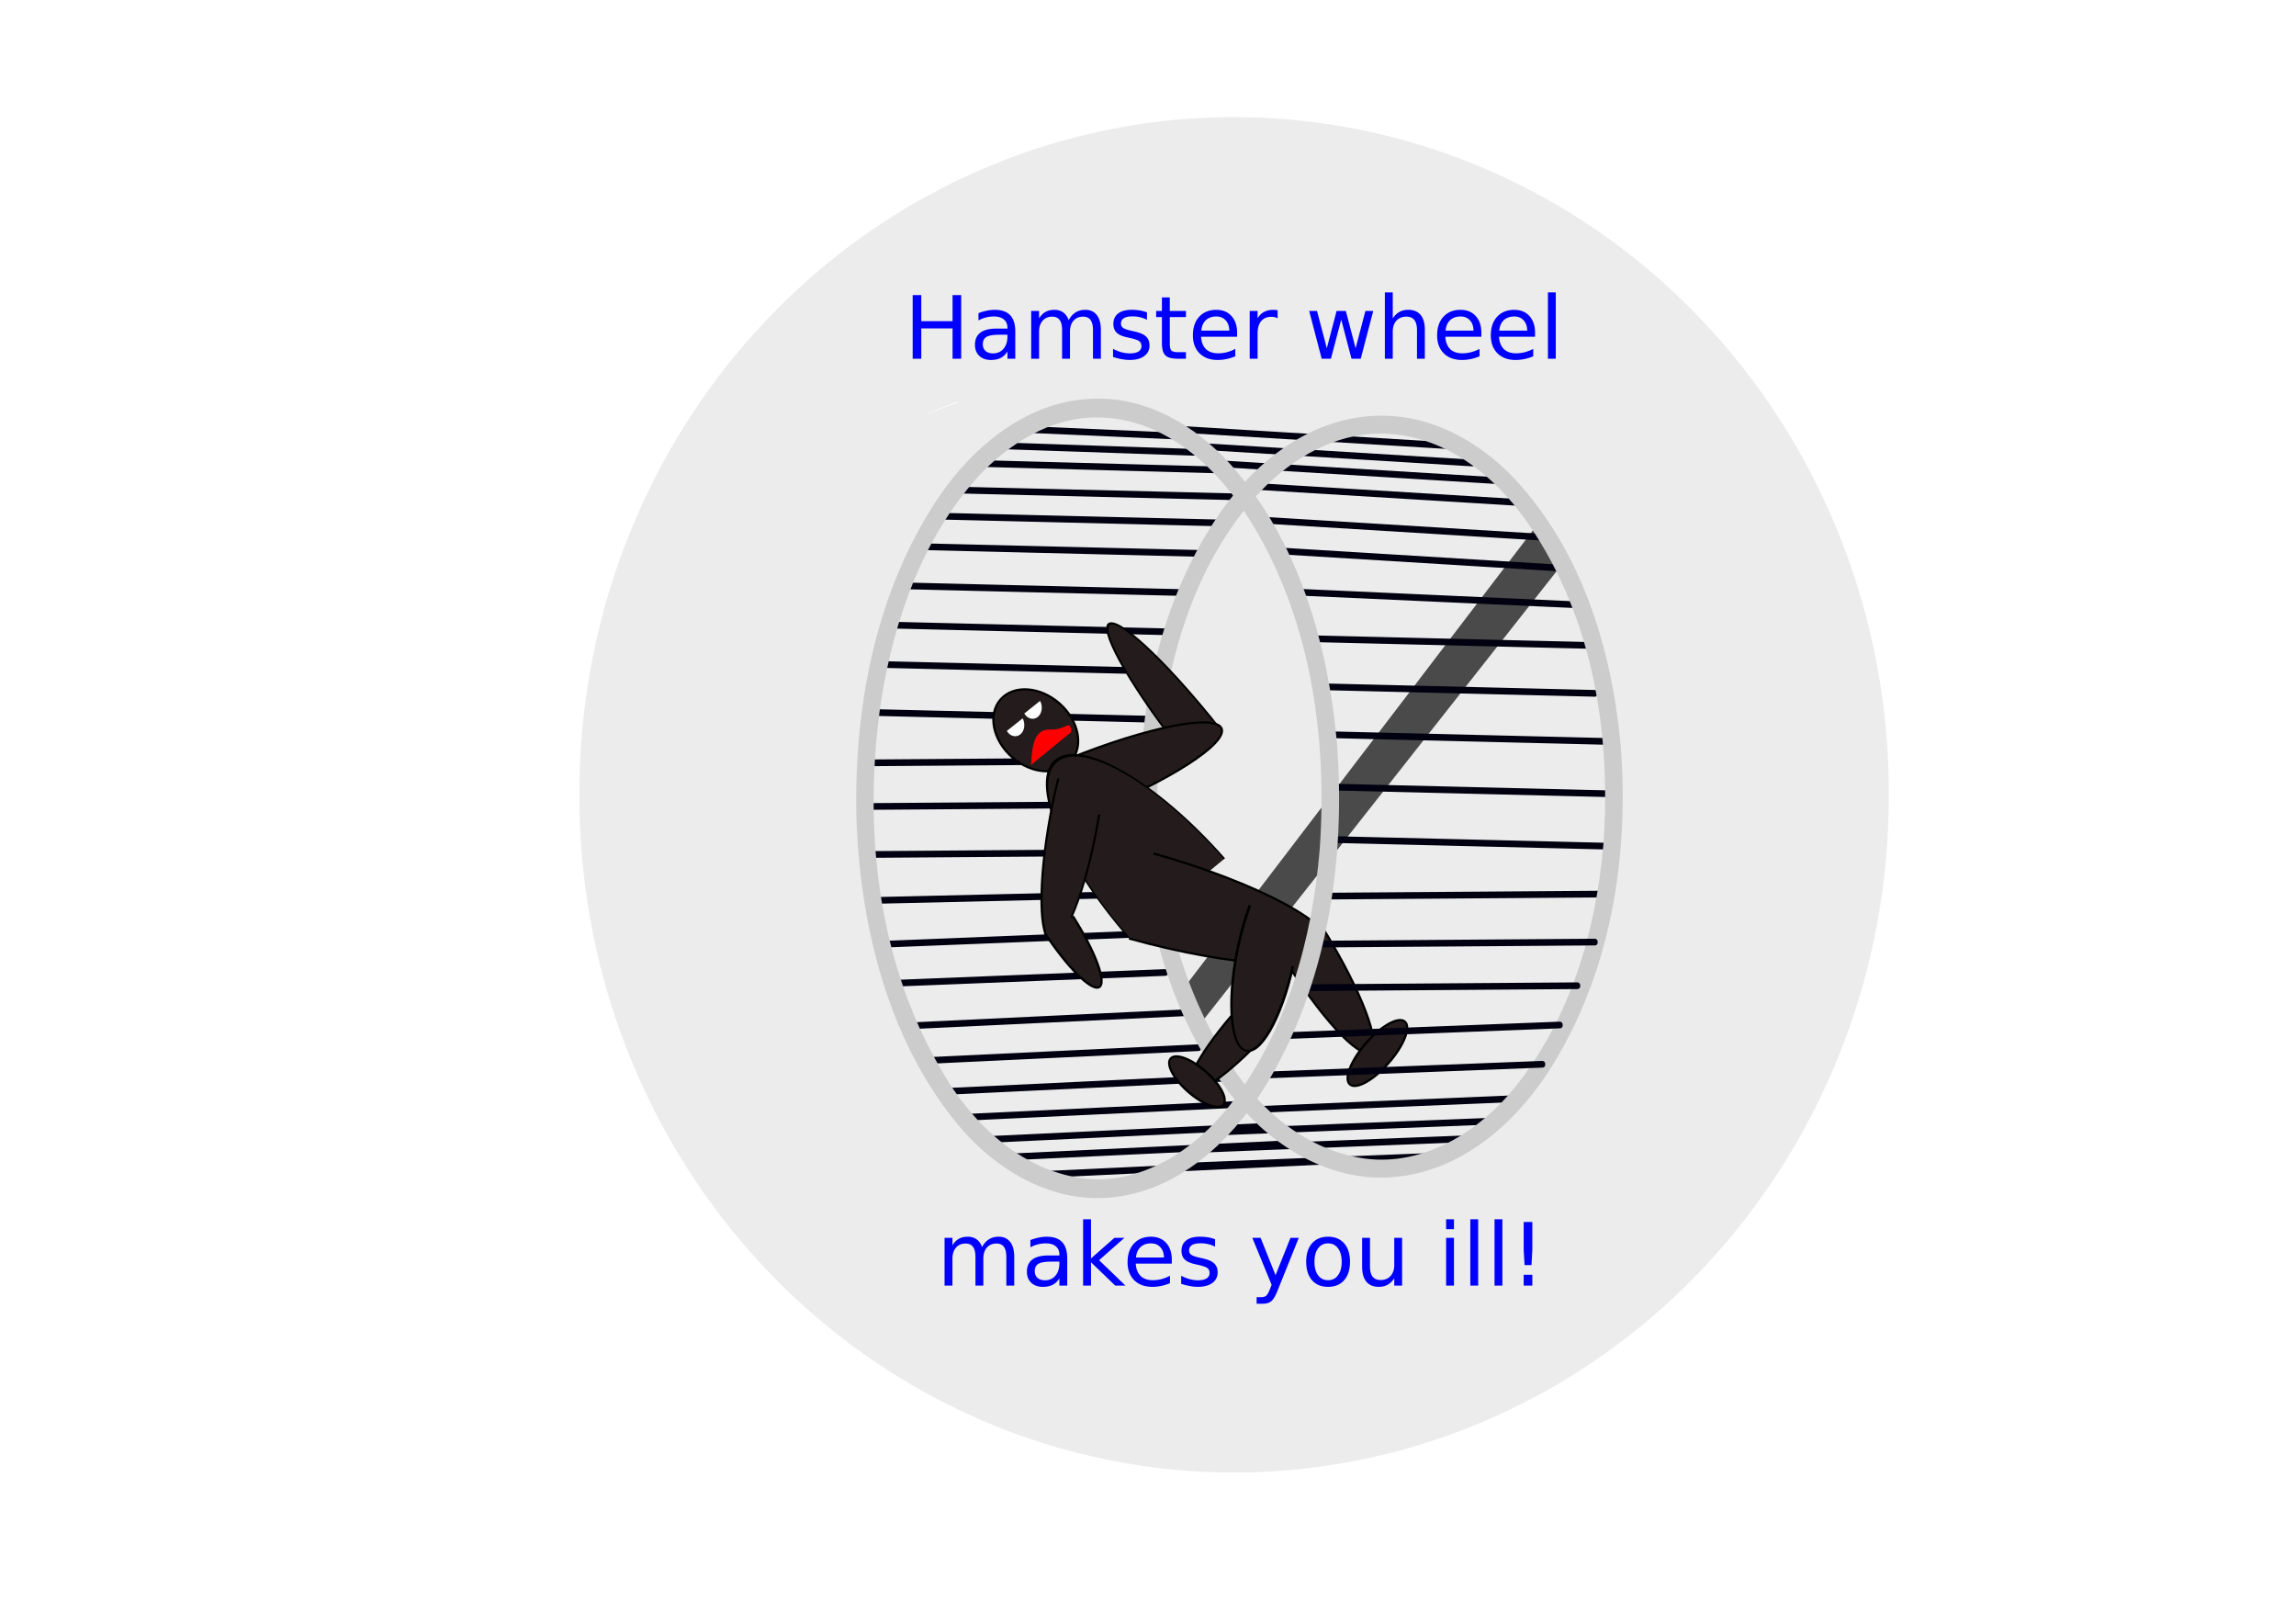
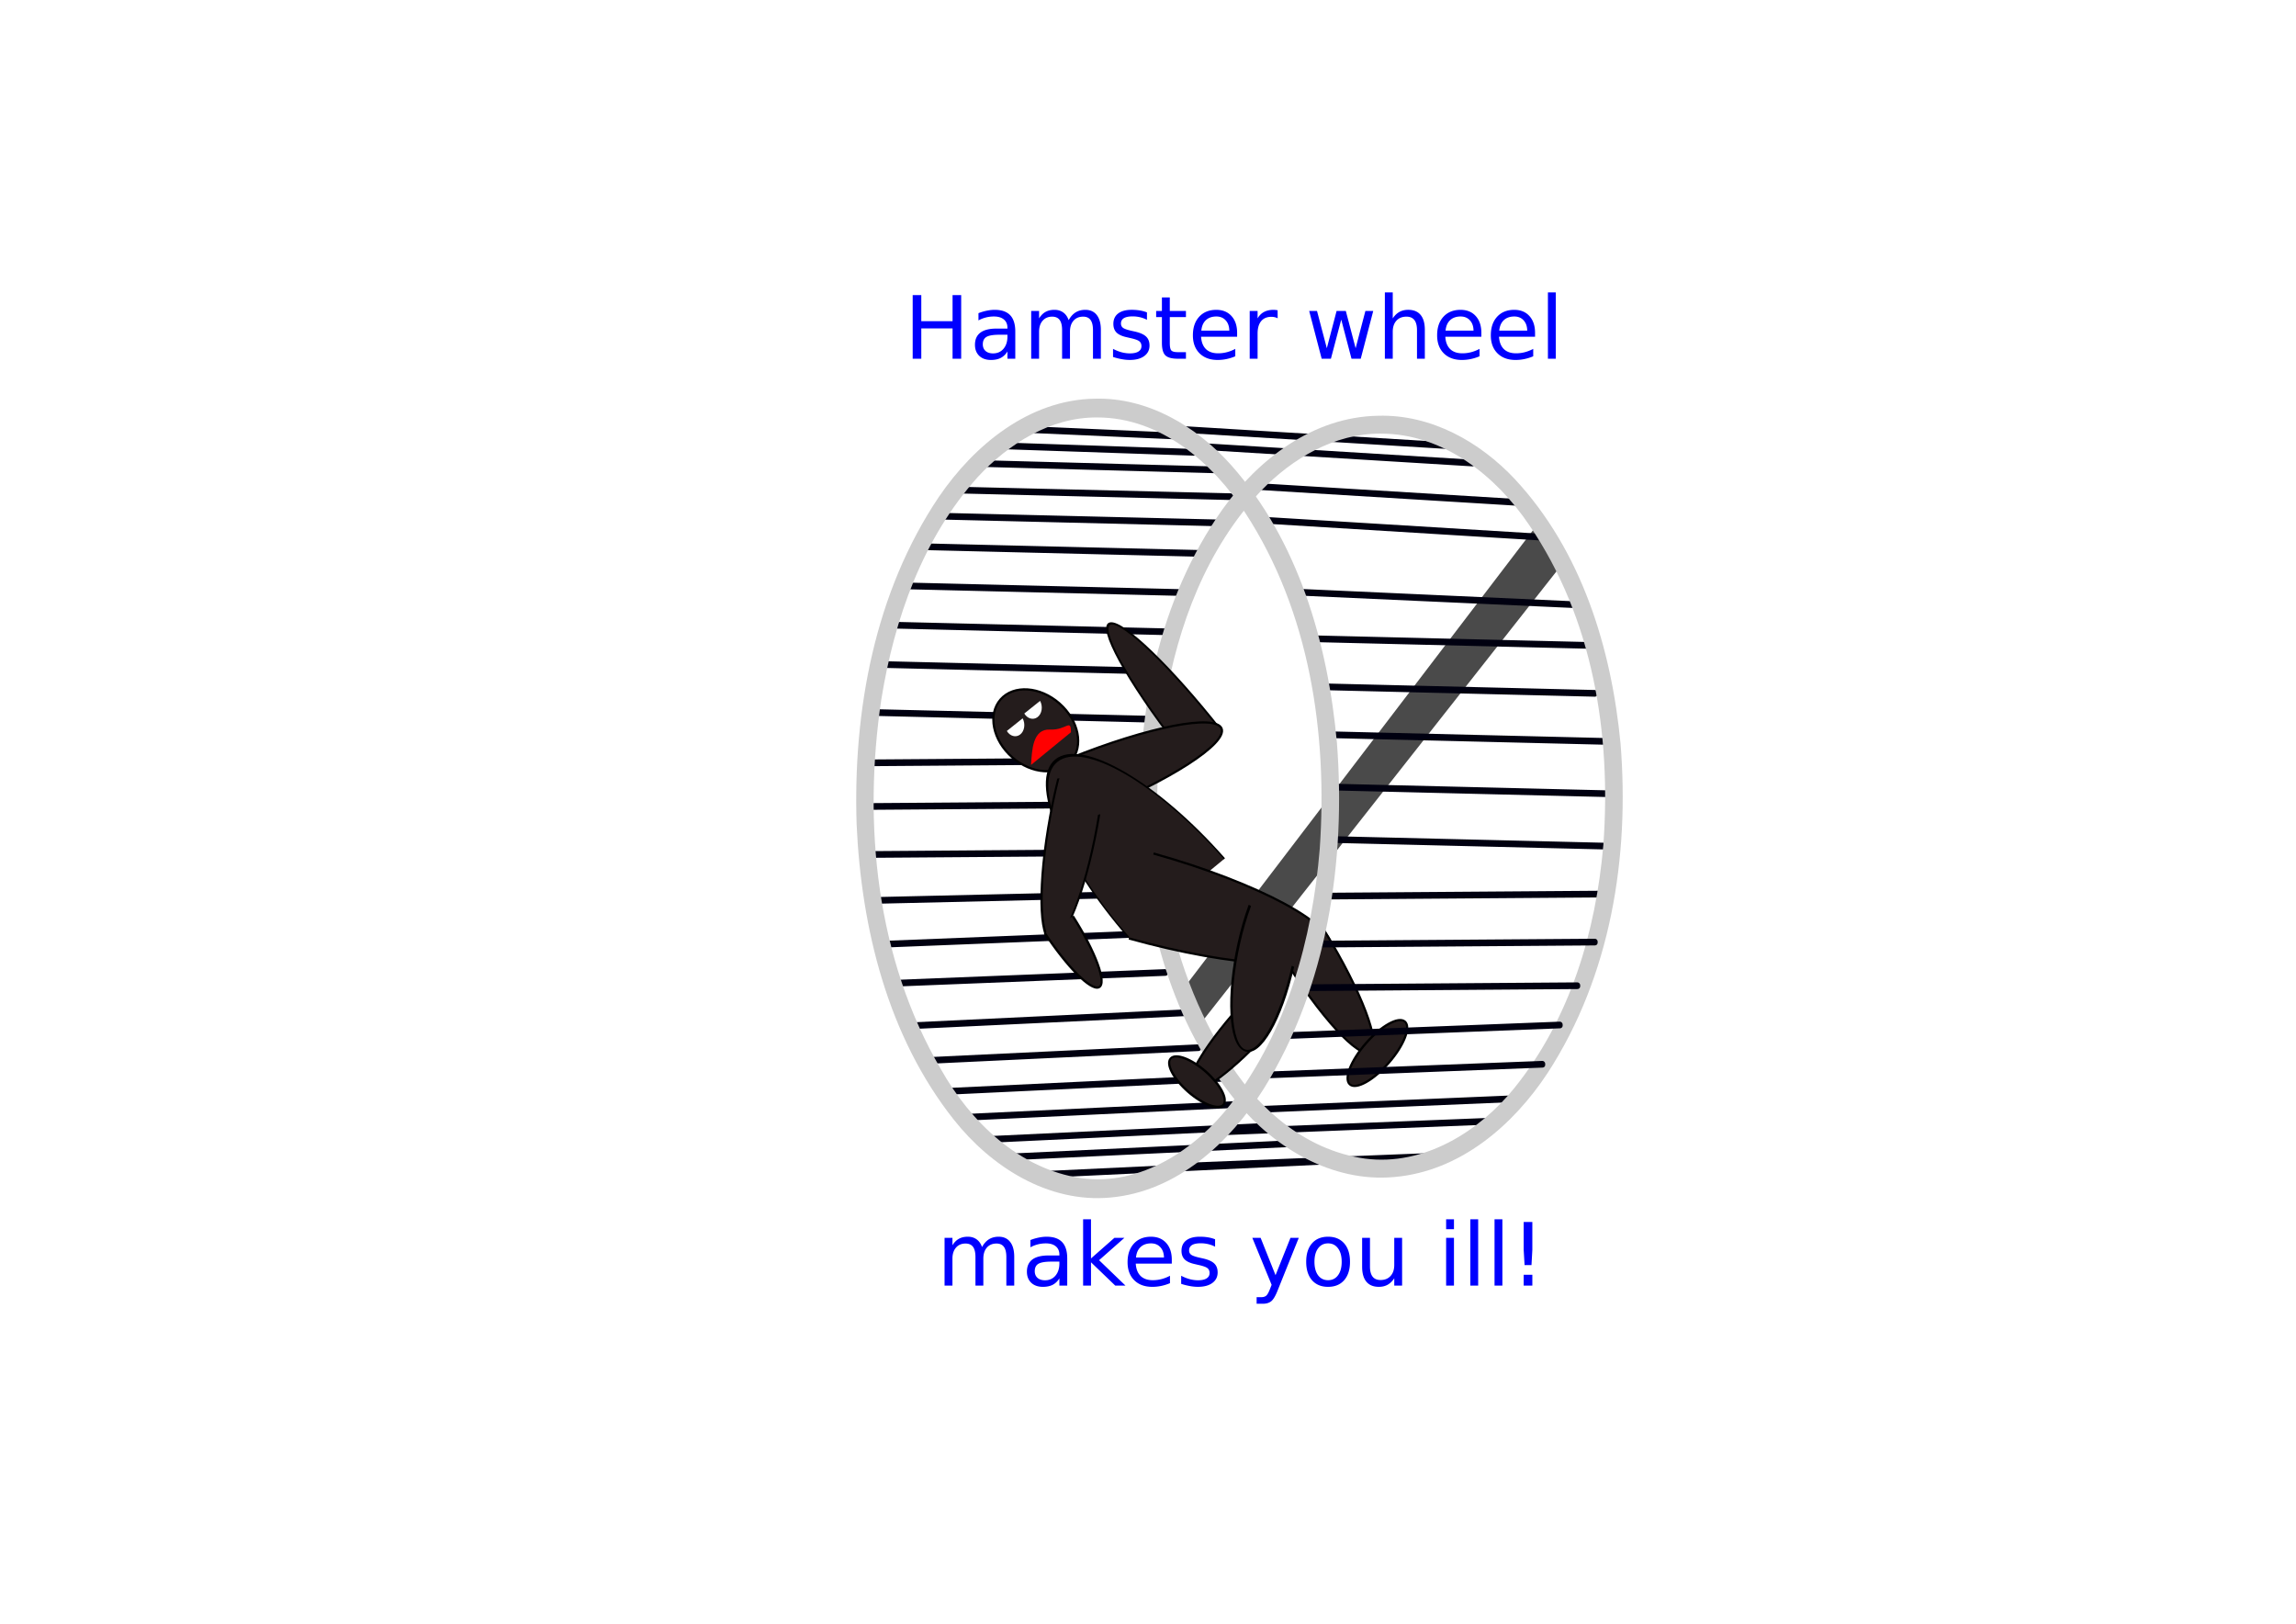
<svg xmlns="http://www.w3.org/2000/svg" viewBox="0 0 1052.4 744.09">
  <defs>
    <filter id="a">
      <feGaussianBlur stdDeviation="2.639" />
    </filter>
  </defs>
-   <path d="M865.758 364.254a300.09 309.776 0 11-600.178 0 300.09 309.776 0 11600.178 0z" fill="#ececec" />
  <g transform="translate(-231.7 -238.862)">
    <path d="M935.98 479.75l6.124 12.385 4.083 7.24-165.35 210.03-3.062-5.226-5.103-10.343z" fill="#4a4a4a" />
    <rect transform="rotate(1.383)" ry="1.245" height="3.066" width="129.63" y="445.6" x="678.55" fill="#000010" />
    <rect ry="1.245" transform="rotate(1.383)" height="3.066" width="129.63" y="457.75" x="672.84" fill="#000010" />
    <rect transform="rotate(1.383)" ry="1.245" height="3.066" width="129.63" y="471.93" x="665.18" fill="#000010" />
    <rect ry="1.245" transform="rotate(1.383)" height="3.066" width="129.63" y="490.07" x="659.62" fill="#000010" />
    <rect transform="rotate(1.383)" ry="1.245" height="3.066" width="129.63" y="508.21" x="654.05" fill="#000010" />
    <rect ry="1.245" transform="rotate(1.383)" height="3.066" width="129.63" y="526.35" x="648.49" fill="#000010" />
    <rect transform="rotate(1.383)" ry="1.245" height="3.066" width="129.63" y="548.44" x="645.02" fill="#000010" />
    <rect ry="1.245" transform="rotate(-.42)" height="3.066" width="129.63" y="591.53" x="623.13" fill="#000010" />
    <rect transform="rotate(-.42)" ry="1.245" height="3.066" width="129.63" y="611.53" x="622.98" fill="#000010" />
    <rect ry="1.245" transform="rotate(-.42)" height="3.066" width="129.63" y="633.53" x="622.82" fill="#000010" />
    <rect transform="rotate(-1.322)" ry="1.245" height="3.066" width="129.63" y="664.41" x="616.32" fill="#000010" />
    <rect ry="1.245" transform="rotate(-2.277)" height="3.066" width="129.63" y="694.82" x="608.37" fill="#000010" />
    <rect transform="rotate(-2.277)" ry="1.245" height="3.066" width="129.63" y="712.89" x="609.65" fill="#000010" />
    <rect ry="1.245" transform="rotate(-2.714)" height="3.066" width="129.63" y="737.37" x="612.5" fill="#000010" />
    <rect transform="rotate(-2.714)" ry="1.245" height="3.066" width="129.63" y="753.64" x="617.74" fill="#000010" />
    <rect ry="1.245" transform="rotate(-2.714)" height="3.066" width="129.63" y="768.19" x="629.06" fill="#000010" />
    <rect transform="rotate(-2.714)" ry="1.245" height="3.066" width="129.63" y="780.46" x="634.49" fill="#000010" />
    <rect ry="1.245" transform="rotate(-2.714)" height="3.066" width="129.63" y="791.11" x="648" fill="#000010" />
    <rect transform="rotate(-2.714)" ry="1.245" height="3.066" width="129.63" y="799.57" x="657.61" fill="#000010" />
    <rect ry="1.245" transform="rotate(-2.714)" height="3.066" width="129.63" y="808.32" x="673.21" fill="#000010" />
    <rect ry="1.245" transform="matrix(1 .027 -.021 1 0 0)" height="3.066" width="114.33" y="431.11" x="687.06" fill="#000010" />
    <rect transform="matrix(.999 .034 -.017 1 0 0)" ry="1.245" height="3.066" width="90.872" y="417.87" x="697.09" fill="#000010" />
    <rect ry="1.245" transform="matrix(.999 .044 -.013 1 0 0)" height="3.065" width="71.5" y="402.97" x="705.64" fill="#000010" />
    <path d="M864.35 432.79c-60.036 0-108.69 77.242-108.69 172.51 0 95.269 48.651 172.48 108.69 172.48 60.036 0 108.72-77.213 108.72-172.48 0-95.269-48.683-172.51-108.72-172.51zm-1.375 4.426c22.874-.675 43.691 11.678 58.562 27.32 28.361 30.996 41.643 72.309 46.062 112.59 4.829 48.862-2.254 99.967-27.062 143.3-14.015 23.884-35.553 46.554-65.156 52.076-29.001 5.13-57.162-11.75-73.938-32.838-30.923-39.41-42.295-89.67-41.813-138.11.957-43.521 11.083-88.374 37.281-124.77 15.271-20.518 38.201-39.095 66.062-39.565z" fill="#0048d8" />
    <rect transform="rotate(1.383)" ry="1.245" height="3.066" width="129.63" y="577.52" x="854.61" fill="#000010" />
    <rect ry="1.245" transform="rotate(1.383)" height="3.066" width="129.63" y="601.56" x="853.19" fill="#000010" />
    <rect transform="rotate(-.42)" ry="1.245" height="3.066" width="129.63" y="654.14" x="833.59" fill="#000010" />
    <rect ry="1.245" transform="matrix(.999 -.042 .036 .999 0 0)" height="3.066" width="119.44" y="779.36" x="779.19" fill="#000010" />
    <rect transform="rotate(-2.278) skewX(-.106)" ry="1.245" height="3.066" width="126.57" y="786.92" x="762.6" fill="#000010" />
    <rect transform="rotate(2.59)" ry="1.245" height="3.066" width="129.63" y="470.83" x="846.65" fill="#000010" />
-     <rect ry="1.244" transform="matrix(.998 .061 -.045 .999 0 0)" height="3.064" width="129.74" y="439.02" x="837.91" fill="#000010" />
    <rect transform="matrix(.998 .061 -.045 .999 0 0)" ry="1.244" height="3.064" width="129.74" y="425.41" x="831.29" fill="#000010" />
    <rect ry="1.244" transform="matrix(.998 .061 -.045 .999 0 0)" height="3.064" width="129.74" y="410.17" x="818.57" fill="#000010" />
-     <rect transform="matrix(.998 .061 -.045 .999 0 0)" ry="1.244" height="3.064" width="129.74" y="400.8" x="808.13" fill="#000010" />
    <rect ry="1.244" transform="matrix(.998 .061 -.045 .999 0 0)" height="3.064" width="129.74" y="393.42" x="797.78" fill="#000010" />
    <rect transform="matrix(.998 .061 -.045 .999 0 0)" ry="1.244" height="3.064" width="129.74" y="386.16" x="785.43" fill="#000010" />
-     <rect ry="1.245" transform="rotate(-2.278) skewX(-.106)" height="3.066" width="126.57" y="794.52" x="752.31" fill="#000010" />
    <rect transform="rotate(-2.278) skewX(-.106)" ry="1.245" height="3.066" width="126.57" y="801.95" x="738.02" fill="#000010" />
    <path d="M734.35 423.6c-60.036 0-108.69 81.127-108.69 181.19s48.651 181.16 108.69 181.16c60.036 0 108.72-81.096 108.72-181.16S794.387 423.6 734.35 423.6zm-1.375 4.648c22.874-.708 43.691 12.265 58.562 28.695 28.361 32.554 41.643 75.945 46.062 118.25 4.829 51.318-2.254 104.99-27.062 150.51-14.015 25.084-35.553 48.895-65.156 54.694-29.001 5.388-57.162-12.34-73.938-34.49-30.923-41.39-42.295-94.18-41.813-145.06.957-45.71 11.083-92.819 37.281-131.05 15.271-21.55 38.201-41.06 66.062-41.555z" fill="#00f" />
    <rect ry="1.245" transform="rotate(1.383)" height="3.066" width="129.63" y="509.78" x="842.97" fill="#000010" />
    <rect transform="rotate(1.383)" ry="1.245" height="3.066" width="129.63" y="531.68" x="847.5" fill="#000010" />
    <rect ry="1.245" transform="rotate(1.383)" height="3.066" width="129.63" y="553.57" x="852.03" fill="#000010" />
    <path d="M865.37 423.58c-30.023.519-55.165 21.285-71.344 45.031-29.353 43.664-39.372 97.809-37.688 149.88 2.128 47.942 14.362 97.373 44.545 135.49 16.995 21.515 43.28 38.346 71.737 35.699 30.511-2.697 54.862-25.18 70.457-50.054 29.015-46.875 37.592-103.99 33.418-158.42-4.175-45.604-17.687-92.527-48.531-127.25-15.847-17.709-38.198-31.111-62.594-30.375zm1.219 8.594c28.942-.028 53.066 20.7 67.969 43.844 29.417 45.185 37.745 100.85 34.063 153.9-3.408 41.474-15.114 83.503-40.813 116.97-15.971 20.71-41.338 37.666-68.5 33.906-28.338-4.154-50.737-25.682-64.375-50-29.59-50.66-35.83-112.15-27.25-169.51 5.968-36.824 18.933-73.726 44.244-101.86 14.067-15.194 33.333-27.376 54.656-27.25z" transform="matrix(1 0 0 .953 -2 25.727)" filter="url(#a)" fill="#ccc" />
    <g stroke="#000" fill="#241c1c">
      <path d="M580.76 506.66c-.34 32.225-5.634 56.915-11.826 55.148-5.924-1.69-10.572-27.074-10.613-57.949" transform="matrix(-.782 .456 -.725 -.921 1592.945 782.571)" stroke-width=".975" />
      <path d="M580.78 503.46c0 32.273-5.027 58.435-11.228 58.435-6.171 0-11.185-25.92-11.228-58.037" transform="matrix(-.443 -1.101 1.102 -.444 424.733 1449.29)" stroke-width=".842" />
      <path d="M346.44 318.8c0 11.46-6.867 20.75-15.337 20.75-8.47 0-15.337-9.29-15.337-20.75s6.867-20.75 15.337-20.75c8.47 0 15.337 9.29 15.337 20.75z" transform="matrix(.706 -.805 .778 .682 224.674 622.667)" stroke-width=".95" />
      <path d="M297.72 353.45c0 30.793-19.065 55.755-42.583 55.755-23.405 0-42.423-24.731-42.582-55.375" transform="matrix(-.519 .419 -.992 -1.134 1254.248 944.586)" stroke-width=".998" />
      <path d="M268.85 418.04c0 44.943-7.998 81.377-17.863 81.377-9.818 0-17.796-36.096-17.863-80.822" transform="matrix(.332 -1.085 1.071 .3 223.445 796.3)" stroke-width=".89" />
      <path d="M838.78 665.417c16.924 27.478 26.365 52.39 21.085 55.642-5.255 3.236-23.117-16.203-39.997-43.526" stroke-width="1" />
      <path d="M118.4 379.7c0 34.669-5.94 62.773-13.269 62.773-7.328 0-13.269-28.105-13.269-62.773 0-8.776.389-17.455 1.142-25.477" transform="matrix(.88 -.225 -.143 .874 685.625 306.919)" stroke-width="1.165" />
      <path d="M118.4 379.7c0 34.669-5.94 62.773-13.269 62.773-7.293 0-13.219-27.844-13.269-62.345" transform="matrix(.552 .379 -.463 .518 924.46 469.178)" stroke-width="1.472" />
      <path d="M126.06 396.8c0 23.253-6.055 42.104-13.524 42.104-7.47 0-13.524-18.851-13.524-42.104s6.055-42.104 13.524-42.104c7.47 0 13.524 18.851 13.524 42.104z" transform="matrix(.299 -.34 .287 .252 632.806 672.827)" stroke-width="2.405" />
      <path d="M126.06 396.8c0 23.253-6.055 42.104-13.524 42.104-7.47 0-13.524-18.851-13.524-42.104s6.055-42.104 13.524-42.104c7.47 0 13.524 18.851 13.524 42.104z" transform="rotate(-138.746 561.96 299.341) scale(.509 .455)" stroke-width="2.078" />
      <path d="M118.4 379.7c0 34.669-5.94 62.773-13.269 62.773-7.328 0-13.269-28.105-13.269-62.773 0-8.776.389-17.455 1.142-25.477" transform="matrix(.934 .4 -.156 .697 772.984 369.693)" stroke-width="1.184" />
      <path d="M580.76 506.66c-.34 32.225-5.634 56.915-11.826 55.148-5.89-1.681-10.525-26.795-10.612-57.491" transform="matrix(.54 -.395 .331 .506 242.163 631.798)" stroke-width="1.573" />
    </g>
    <rect transform="rotate(-2.224)" ry="1.245" height="3.066" width="129.63" y="760.94" x="781.43" fill="#000010" />
    <rect ry="1.245" transform="rotate(-2.224)" height="3.066" width="129.63" y="743.27" x="790.12" fill="#000010" />
    <rect transform="rotate(-.42)" ry="1.245" height="3.066" width="129.63" y="696.05" x="821.28" fill="#000010" />
    <rect ry="1.245" transform="rotate(-.42)" height="3.066" width="129.63" y="676.11" x="829.43" fill="#000010" />
    <path d="M733.37 421.58c-30.023.519-55.165 21.285-71.344 45.031-29.353 43.664-39.372 97.809-37.688 149.88 2.128 47.942 14.362 97.373 44.545 135.49 16.995 21.515 43.28 38.346 71.737 35.699 30.511-2.697 54.862-25.18 70.457-50.054 29.015-46.875 37.592-103.99 33.418-158.42-4.175-45.604-17.687-92.527-48.531-127.25-15.847-17.709-38.198-31.111-62.594-30.375zm1.219 8.594c28.942-.028 53.066 20.7 67.969 43.844 29.417 45.185 37.745 100.85 34.063 153.9-3.408 41.474-15.114 83.503-40.813 116.97-15.971 20.71-41.338 37.666-68.5 33.906-28.338-4.154-50.737-25.682-64.375-50-29.59-50.66-35.83-112.15-27.25-169.51 5.968-36.824 18.933-73.726 44.244-101.86 14.067-15.194 33.333-27.376 54.656-27.25z" filter="url(#a)" fill="#ccc" />
    <path d="M671.68 422.46l-1.712 1.06-13.983 5.368 1.623-.87 14.071-5.558zM700.444 568.065c1.383 2.6.845 5.94-1.201 7.462-1.958 1.455-4.607.724-6.049-1.67M708.444 560.065c1.383 2.6.845 5.94-1.201 7.462-1.958 1.455-4.607.724-6.049-1.67" fill="#fff" />
    <path d="M704.29 589.41c.437-6.803.725-16.571 8.688-16.198 7.619.357 9.56-5.293 9.612 1.226" fill="red" />
  </g>
  <g fill="#00f">
    <path d="M418.34 135.23h3.945v11.953h14.336V135.23h3.946v29.16h-3.946v-13.887h-14.336v13.887h-3.945v-29.16M458.2 153.4c-2.904 0-4.915.332-6.035.996-1.12.664-1.68 1.797-1.68 3.399 0 1.276.417 2.291 1.25 3.046.846.743 1.992 1.114 3.438 1.114 1.992 0 3.587-.703 4.785-2.11 1.21-1.419 1.816-3.3 1.816-5.644v-.801H458.2m7.168-1.484v12.48h-3.594v-3.32c-.82 1.327-1.842 2.31-3.066 2.949-1.224.625-2.722.937-4.492.937-2.24 0-4.024-.625-5.352-1.875-1.315-1.263-1.973-2.95-1.973-5.059 0-2.46.82-4.316 2.461-5.566 1.654-1.25 4.115-1.875 7.383-1.875h5.04v-.352c0-1.653-.548-2.93-1.641-3.828-1.081-.911-2.605-1.367-4.57-1.367-1.25 0-2.468.15-3.653.45-1.185.299-2.324.748-3.418 1.347v-3.32a23.375 23.375 0 013.828-1.133c1.237-.26 2.441-.39 3.613-.39 3.164 0 5.528.82 7.09 2.46s2.344 4.128 2.344 7.461M489.83 146.72c.898-1.615 1.973-2.806 3.223-3.574 1.25-.768 2.72-1.152 4.414-1.153 2.278 0 4.036.801 5.273 2.403 1.237 1.588 1.856 3.854 1.856 6.797v13.203h-3.614V151.31c0-2.097-.37-3.653-1.113-4.668-.742-1.016-1.875-1.524-3.398-1.524-1.862 0-3.334.619-4.414 1.856-1.081 1.237-1.622 2.923-1.622 5.058v12.363h-3.613V151.31c0-2.109-.371-3.665-1.113-4.668-.742-1.015-1.888-1.523-3.438-1.523-1.836 0-3.294.625-4.375 1.875-1.08 1.237-1.62 2.917-1.62 5.04v12.362h-3.614V142.52h3.613v3.398c.82-1.34 1.804-2.33 2.95-2.968 1.145-.638 2.506-.957 4.081-.957 1.589 0 2.937.403 4.043 1.21 1.12.808 1.947 1.98 2.48 3.516M525.72 143.16v3.398a14.038 14.038 0 00-3.164-1.172 14.625 14.625 0 00-3.398-.39c-1.784 0-3.125.273-4.024.82-.885.547-1.328 1.367-1.328 2.461 0 .833.319 1.491.957 1.973.638.468 1.92.918 3.848 1.347l1.23.274c2.552.547 4.362 1.321 5.43 2.324 1.08.99 1.621 2.376 1.621 4.16 0 2.031-.807 3.64-2.422 4.824-1.601 1.185-3.808 1.778-6.621 1.778-1.172 0-2.396-.117-3.672-.352a29.633 29.633 0 01-4.004-1.015v-3.711c1.328.69 2.637 1.21 3.926 1.562 1.29.339 2.565.508 3.828.508 1.693 0 2.995-.286 3.906-.86.912-.585 1.368-1.406 1.368-2.46 0-.977-.333-1.726-.997-2.246-.65-.521-2.09-1.022-4.316-1.504l-1.25-.293c-2.227-.469-3.835-1.185-4.824-2.149-.99-.976-1.485-2.31-1.485-4.004 0-2.057.73-3.645 2.188-4.765s3.529-1.68 6.21-1.68c1.329 0 2.579.098 3.75.293a15.96 15.96 0 013.243.879M536.19 136.31v6.21h7.402v2.794h-7.402v11.875c0 1.784.24 2.93.723 3.437.494.508 1.49.762 2.988.762h3.691v3.008h-3.691c-2.773 0-4.688-.514-5.742-1.543-1.055-1.042-1.582-2.93-1.582-5.664v-11.875h-2.637v-2.793h2.637v-6.211h3.613M567.05 152.56v1.758h-16.523c.156 2.474.898 4.362 2.227 5.664 1.34 1.289 3.203 1.934 5.585 1.934 1.38 0 2.715-.17 4.004-.508a17.803 17.803 0 003.868-1.524v3.399c-1.29.547-2.611.963-3.965 1.25a19.86 19.86 0 01-4.121.43c-3.49 0-6.257-1.016-8.301-3.048-2.031-2.03-3.047-4.778-3.047-8.242 0-3.58.964-6.419 2.89-8.515 1.94-2.11 4.551-3.164 7.833-3.164 2.942 0 5.266.95 6.972 2.851 1.719 1.888 2.578 4.46 2.578 7.715m-3.594-1.055c-.026-1.966-.579-3.535-1.66-4.707-1.067-1.172-2.487-1.758-4.258-1.758-2.005 0-3.613.567-4.824 1.7-1.198 1.132-1.888 2.728-2.07 4.785l12.812-.02M585.63 145.88a4.536 4.536 0 00-1.328-.508 6.447 6.447 0 00-1.563-.176c-2.03 0-3.593.664-4.687 1.993-1.08 1.315-1.621 3.21-1.621 5.683v11.523h-3.613V142.52h3.613v3.399c.755-1.328 1.738-2.312 2.949-2.95 1.21-.65 2.682-.976 4.414-.976.247 0 .52.02.82.058.3.027.632.072.997.137l.019 3.692M600.08 142.52h3.594l4.492 17.07 4.473-17.07h4.238l4.492 17.07 4.473-17.07h3.594l-5.723 21.875h-4.238l-4.707-17.93-4.727 17.93h-4.238l-5.723-21.875M653.09 151.19v13.203h-3.594v-13.086c0-2.07-.403-3.62-1.21-4.648-.808-1.029-2.019-1.543-3.633-1.543-1.94 0-3.47.618-4.59 1.855-1.12 1.237-1.68 2.923-1.68 5.059v12.363h-3.613v-30.391h3.613v11.914c.86-1.315 1.869-2.298 3.027-2.95 1.172-.65 2.52-.976 4.043-.976 2.513 0 4.414.781 5.704 2.344 1.288 1.55 1.933 3.834 1.933 6.855M679 152.56v1.758h-16.523c.156 2.474.898 4.362 2.227 5.664 1.34 1.289 3.203 1.934 5.585 1.934 1.38 0 2.715-.17 4.004-.508a17.803 17.803 0 003.868-1.524v3.399c-1.29.547-2.611.963-3.965 1.25a19.86 19.86 0 01-4.121.43c-3.49 0-6.257-1.016-8.301-3.048-2.031-2.03-3.047-4.778-3.047-8.242 0-3.58.964-6.419 2.89-8.515 1.94-2.11 4.551-3.164 7.833-3.164 2.942 0 5.266.95 6.972 2.851 1.719 1.888 2.578 4.46 2.578 7.715m-3.593-1.055c-.027-1.966-.58-3.535-1.66-4.707-1.068-1.172-2.488-1.758-4.258-1.758-2.006 0-3.614.567-4.825 1.7-1.197 1.132-1.888 2.728-2.07 4.785l12.812-.02M703.61 152.56v1.758h-16.523c.156 2.474.898 4.362 2.227 5.664 1.34 1.289 3.203 1.934 5.585 1.934 1.38 0 2.715-.17 4.004-.508a17.803 17.803 0 003.868-1.524v3.399c-1.29.547-2.611.963-3.965 1.25a19.86 19.86 0 01-4.121.43c-3.49 0-6.257-1.016-8.301-3.048-2.031-2.03-3.047-4.778-3.047-8.242 0-3.58.964-6.419 2.89-8.515 1.94-2.11 4.551-3.164 7.833-3.164 2.942 0 5.267.95 6.972 2.851 1.719 1.888 2.578 4.46 2.578 7.715m-3.593-1.055c-.027-1.966-.58-3.535-1.66-4.707-1.068-1.172-2.488-1.758-4.258-1.758-2.006 0-3.614.567-4.825 1.7-1.198 1.132-1.888 2.728-2.07 4.785l12.812-.02M709.51 134h3.594v30.391h-3.594V134" />
  </g>
  <g fill="#00f">
    <path d="M450.12 571.5c.898-1.615 1.973-2.806 3.223-3.574 1.25-.768 2.721-1.153 4.414-1.153 2.278 0 4.036.801 5.273 2.403 1.237 1.588 1.856 3.854 1.856 6.797v13.203h-3.614V576.09c0-2.097-.37-3.653-1.113-4.668-.742-1.016-1.875-1.524-3.398-1.524-1.862 0-3.334.619-4.414 1.856-1.081 1.237-1.621 2.923-1.621 5.058v12.363h-3.614V576.09c0-2.109-.37-3.665-1.113-4.668-.742-1.015-1.888-1.523-3.438-1.523-1.836 0-3.294.625-4.375 1.875-1.08 1.237-1.62 2.917-1.62 5.04v12.362h-3.614V567.3h3.613v3.398c.82-1.34 1.804-2.33 2.95-2.968 1.145-.638 2.506-.957 4.082-.957 1.588 0 2.936.403 4.043 1.21 1.12.808 1.946 1.98 2.48 3.516M482.01 578.18c-2.904 0-4.915.332-6.035.996-1.12.664-1.68 1.797-1.68 3.398 0 1.277.417 2.292 1.25 3.047.846.743 1.992 1.114 3.438 1.114 1.992 0 3.587-.703 4.785-2.11 1.21-1.419 1.816-3.3 1.816-5.644v-.801h-3.574m7.168-1.484v12.48h-3.594v-3.32c-.82 1.327-1.842 2.31-3.066 2.949-1.224.625-2.722.937-4.492.937-2.24 0-4.024-.625-5.352-1.875-1.315-1.263-1.973-2.95-1.973-5.059 0-2.46.82-4.316 2.461-5.566 1.654-1.25 4.115-1.875 7.383-1.875h5.04v-.352c0-1.653-.548-2.93-1.641-3.828-1.081-.911-2.605-1.367-4.57-1.367-1.25 0-2.468.15-3.653.45-1.185.299-2.324.748-3.418 1.347v-3.32a23.375 23.375 0 013.828-1.133c1.237-.26 2.441-.39 3.613-.39 3.164 0 5.528.82 7.09 2.46s2.344 4.128 2.344 7.461M496.46 558.78h3.613v17.949l10.723-9.434h4.59l-11.602 10.234 12.09 11.641h-4.687l-11.113-10.684v10.684h-3.614v-30.39M537.11 577.34v1.758h-16.523c.156 2.474.898 4.362 2.227 5.664 1.34 1.289 3.203 1.934 5.585 1.934 1.38 0 2.715-.17 4.004-.508a17.803 17.803 0 003.868-1.524v3.399c-1.29.547-2.611.963-3.965 1.25a19.86 19.86 0 01-4.121.43c-3.49 0-6.257-1.016-8.301-3.048-2.031-2.03-3.047-4.778-3.047-8.242 0-3.58.964-6.419 2.89-8.515 1.94-2.11 4.551-3.164 7.833-3.164 2.942 0 5.267.95 6.972 2.851 1.719 1.888 2.578 4.46 2.578 7.715m-3.593-1.055c-.027-1.966-.58-3.535-1.66-4.707-1.068-1.172-2.488-1.758-4.258-1.758-2.006 0-3.614.567-4.825 1.7-1.198 1.132-1.888 2.728-2.07 4.785l12.812-.02M556.95 567.94v3.398a14.038 14.038 0 00-3.164-1.171 14.625 14.625 0 00-3.398-.391c-1.784 0-3.125.273-4.024.82-.885.547-1.328 1.367-1.328 2.461 0 .833.319 1.491.957 1.973.638.468 1.92.918 3.848 1.347l1.23.274c2.552.547 4.362 1.321 5.43 2.324 1.08.99 1.62 2.376 1.62 4.16 0 2.031-.806 3.64-2.421 4.824-1.602 1.185-3.809 1.778-6.621 1.778-1.172 0-2.396-.117-3.672-.352a29.63 29.63 0 01-4.004-1.015v-3.711c1.328.69 2.637 1.21 3.926 1.562 1.289.339 2.565.508 3.828.508 1.693 0 2.995-.286 3.906-.86.912-.585 1.367-1.406 1.367-2.46 0-.977-.332-1.726-.996-2.246-.65-.521-2.09-1.022-4.316-1.504l-1.25-.293c-2.227-.469-3.835-1.185-4.824-2.149-.99-.976-1.485-2.31-1.485-4.004 0-2.057.73-3.645 2.188-4.765s3.528-1.68 6.21-1.68c1.329 0 2.579.098 3.75.293a15.96 15.96 0 013.243.879M585.7 591.2c-1.016 2.604-2.005 4.303-2.969 5.098-.963.794-2.252 1.191-3.867 1.191h-2.871v-3.008h2.11c.989 0 1.757-.234 2.304-.703.547-.469 1.152-1.575 1.816-3.32l.645-1.64-8.848-21.524h3.809l6.836 17.11 6.836-17.11h3.808L585.7 591.2M608.75 569.82c-1.927 0-3.45.755-4.57 2.266-1.12 1.497-1.68 3.554-1.68 6.171s.553 4.681 1.66 6.192c1.12 1.497 2.65 2.246 4.59 2.246 1.914 0 3.431-.755 4.55-2.266s1.68-3.567 1.68-6.171c0-2.592-.56-4.642-1.68-6.153-1.119-1.523-2.636-2.285-4.55-2.285m0-3.047c3.125 0 5.58 1.016 7.363 3.047 1.784 2.031 2.676 4.844 2.676 8.437 0 3.581-.892 6.394-2.676 8.438-1.784 2.031-4.238 3.047-7.363 3.047-3.138 0-5.599-1.016-7.383-3.047-1.77-2.044-2.656-4.857-2.656-8.438 0-3.593.885-6.406 2.656-8.437 1.784-2.031 4.245-3.047 7.383-3.047M624.35 580.54v-13.242h3.594v13.105c0 2.07.403 3.626 1.21 4.668.808 1.029 2.019 1.543 3.634 1.543 1.94 0 3.47-.618 4.59-1.855 1.132-1.237 1.698-2.924 1.698-5.06v-12.401h3.594v21.875h-3.593v-3.36c-.873 1.329-1.888 2.318-3.047 2.97-1.146.637-2.48.956-4.004.956-2.513 0-4.42-.78-5.723-2.343-1.302-1.563-1.953-3.848-1.953-6.856m9.043-13.77M662.85 567.3h3.594v21.875h-3.594V567.3m0-8.516h3.594v4.551h-3.594v-4.55M673.94 558.78h3.594v30.391h-3.594V558.78M685.04 558.78h3.594v30.391h-3.594V558.78M698.4 584.21h3.965v4.96H698.4v-4.96m0-24.199h3.965v12.793l-.39 6.973h-3.165l-.41-6.973v-12.793" />
  </g>
</svg>